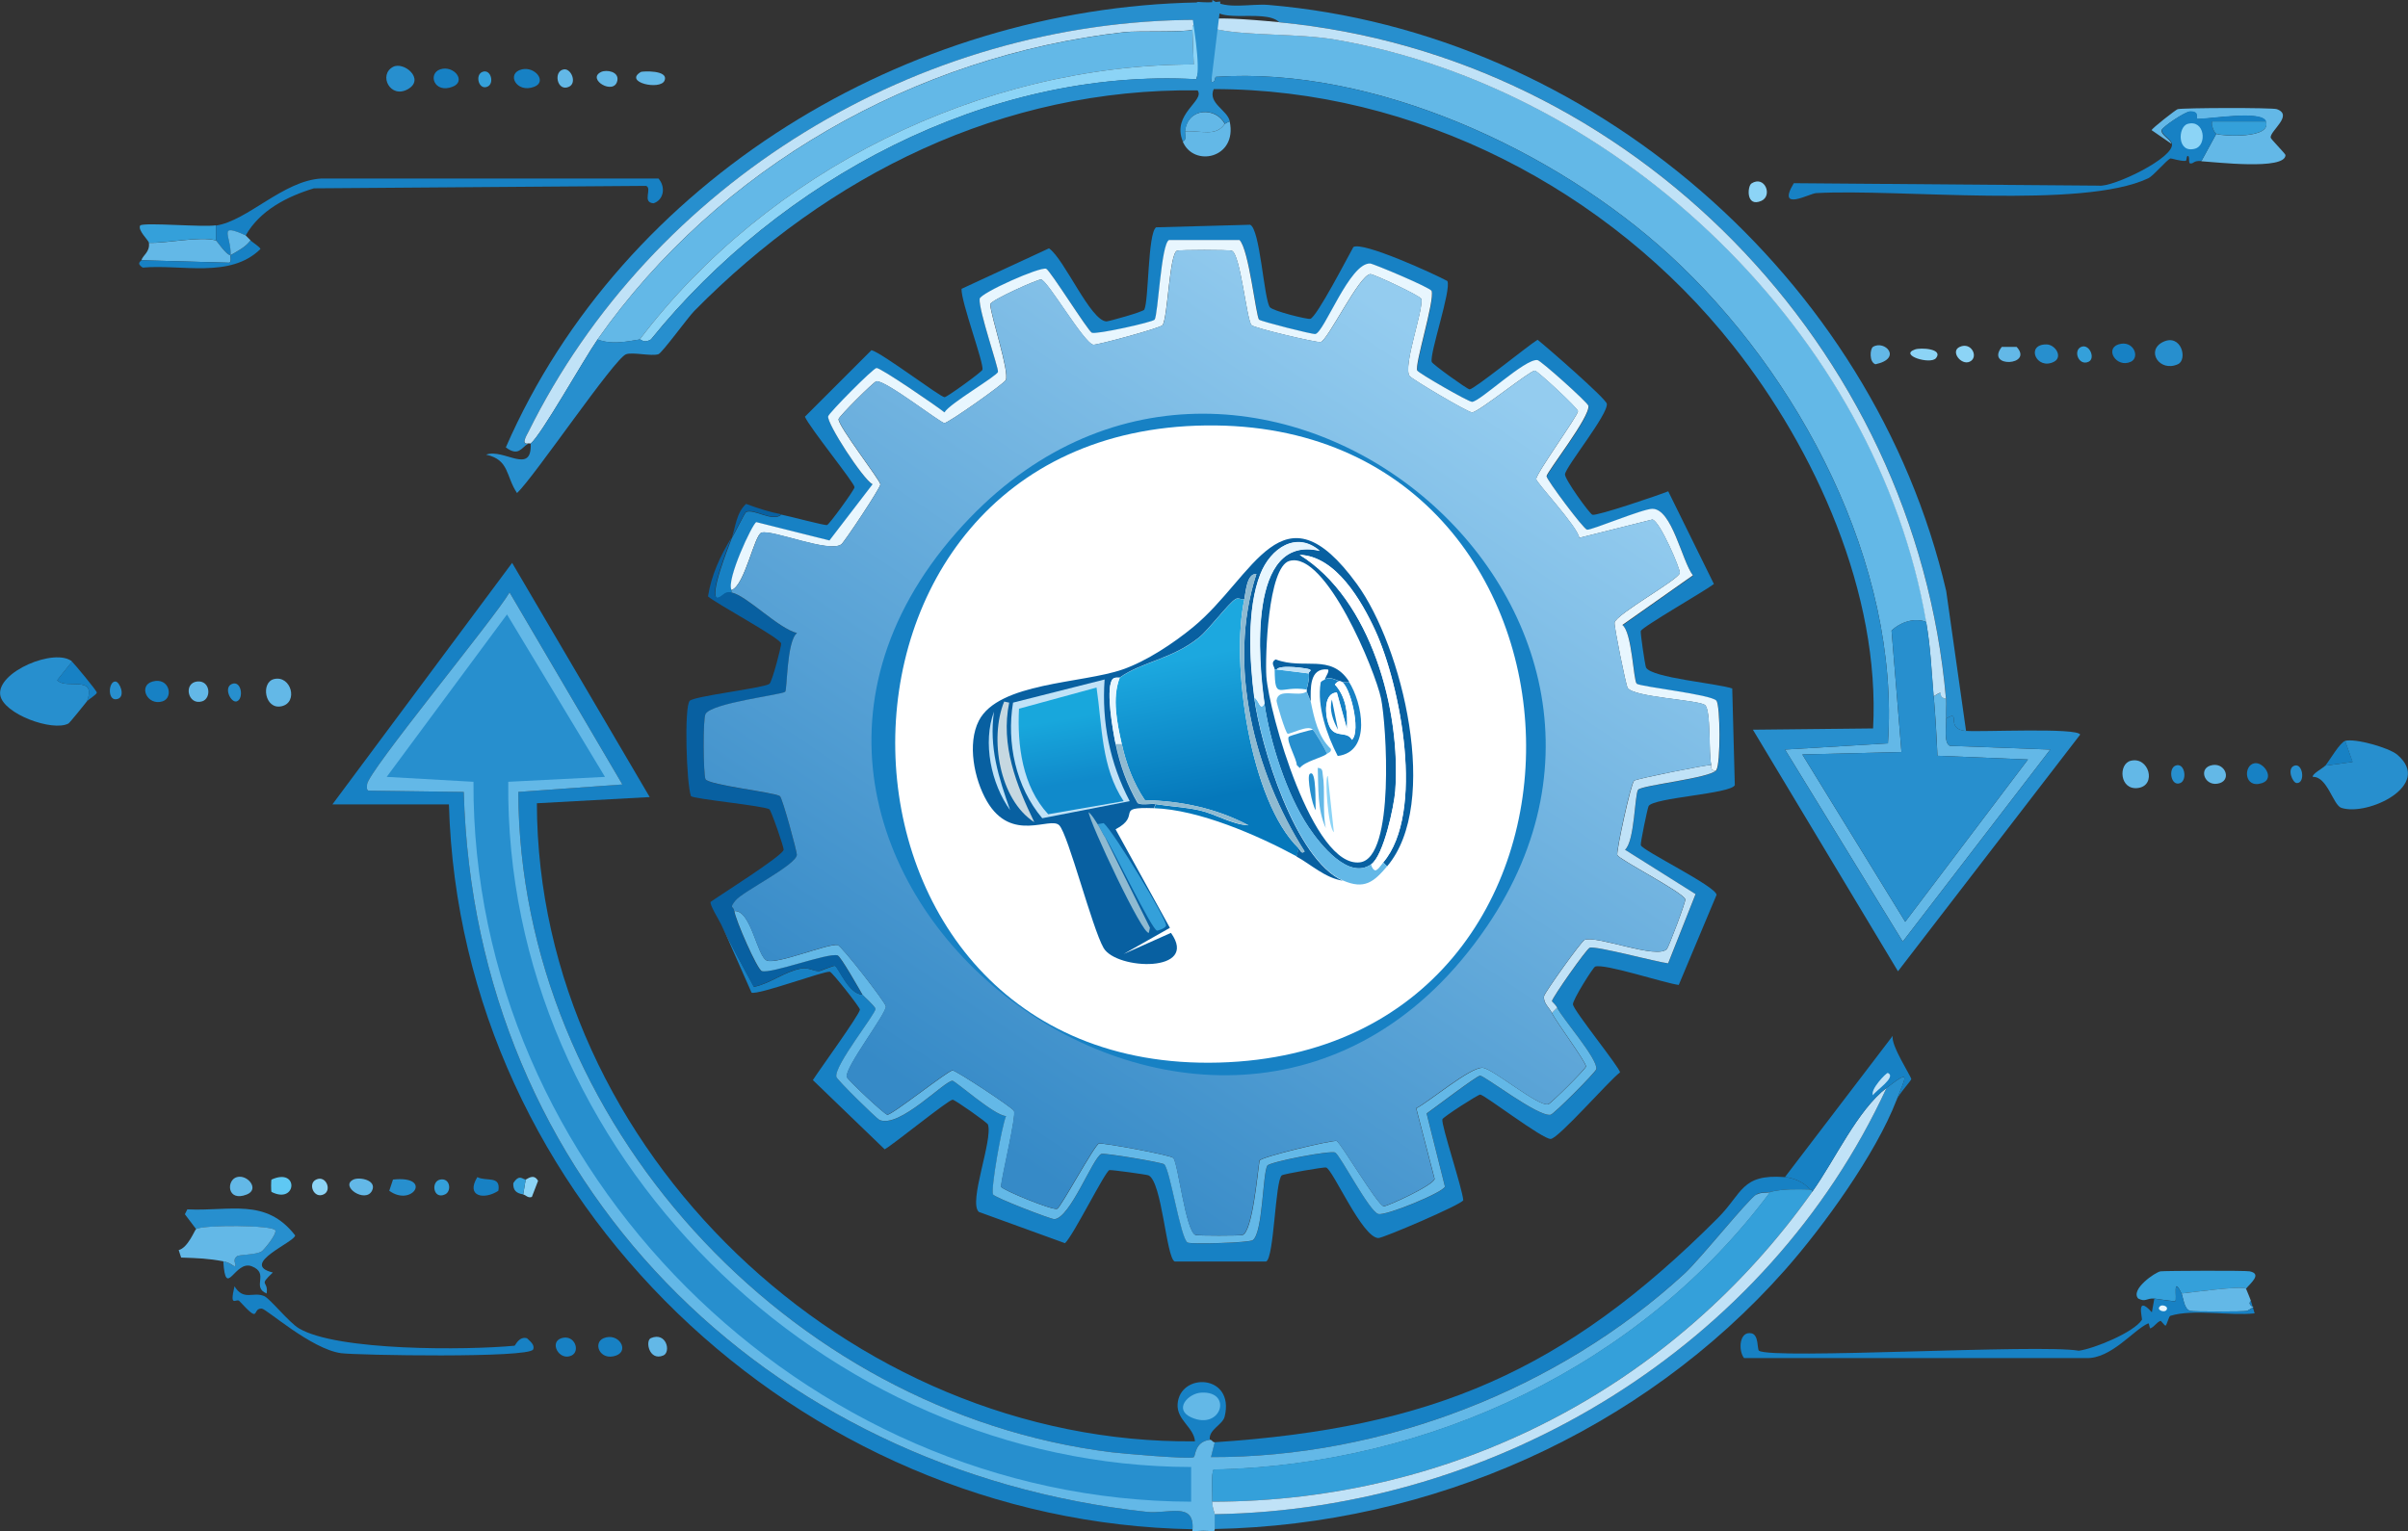
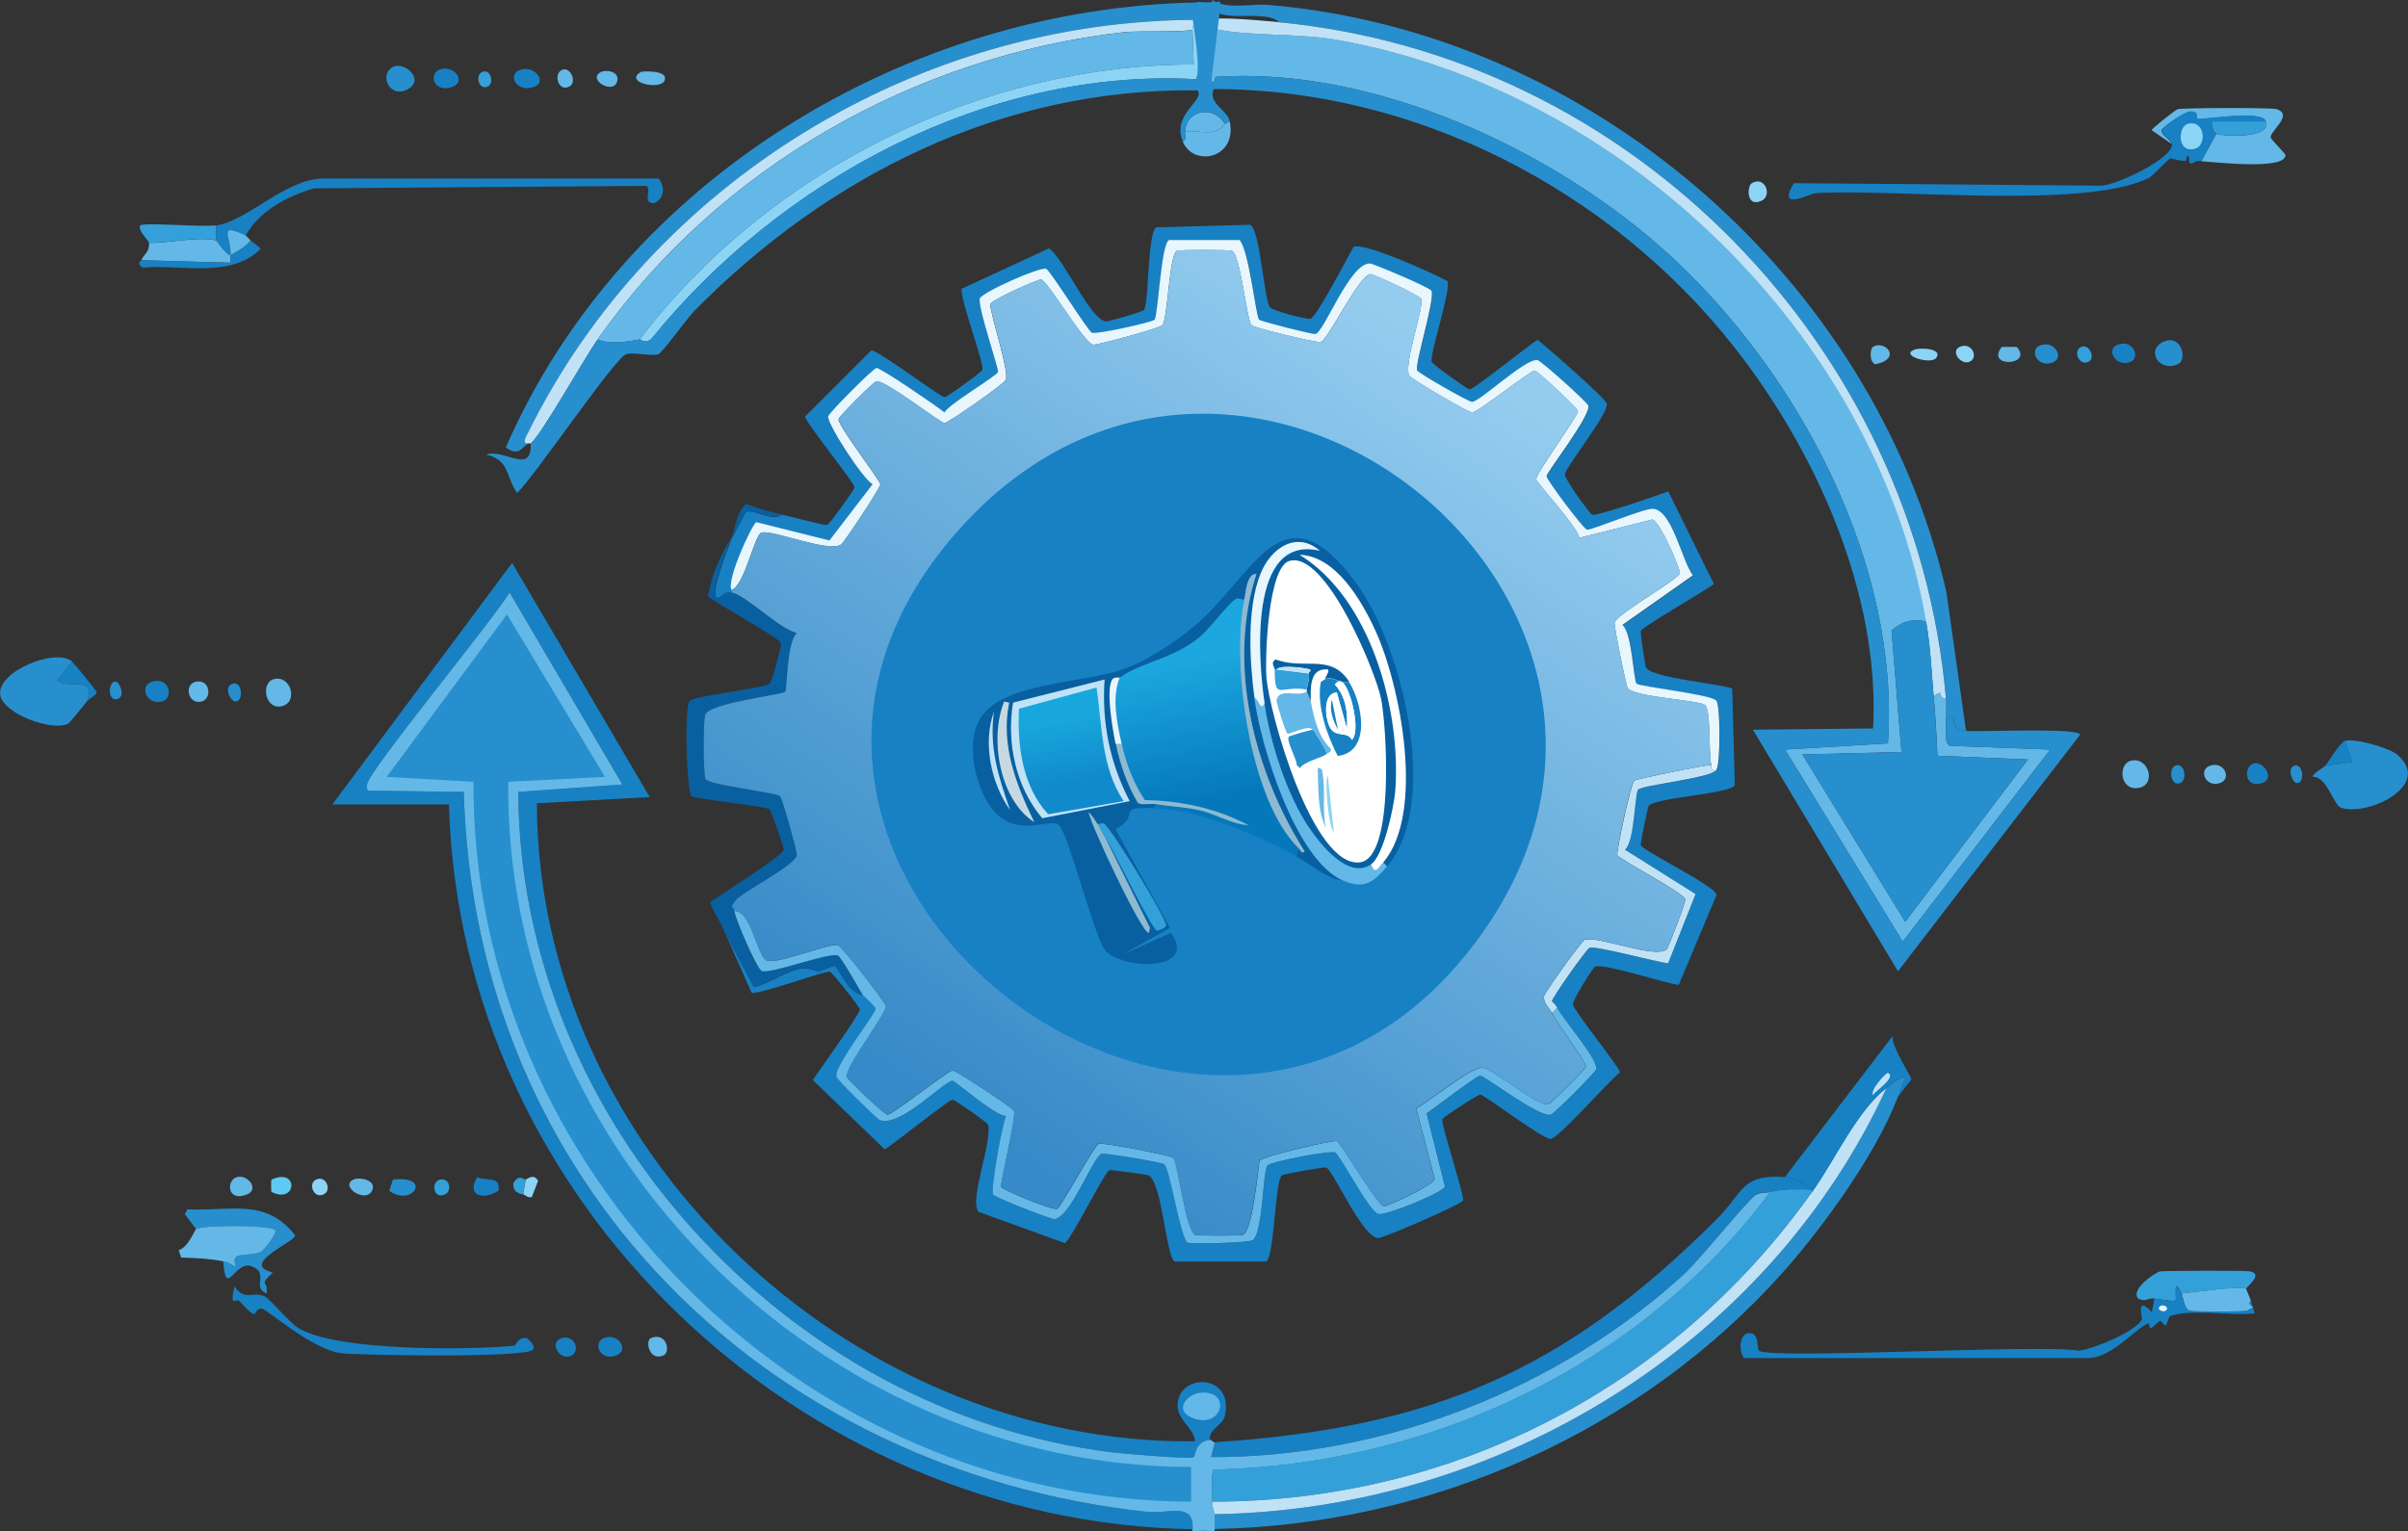
<svg xmlns="http://www.w3.org/2000/svg" id="Layer_2" data-name="Layer 2" viewBox="0 0 206.18 131.15">
  <rect x="0" y="0" width="206.18" height="131.15" fill="#333333" stroke="none" />
  <defs>
    <style>
      .cls-1 {
        fill: #0860a1;
      }

      .cls-2 {
        fill: url(#linear-gradient-2);
      }

      .cls-3 {
        fill: #c6d8e1;
      }

      .cls-4 {
        fill: #8cd4f6;
      }

      .cls-5 {
        fill: #34a0da;
      }

      .cls-6 {
        fill: #fff;
      }

      .cls-7 {
        fill: #e8f6fe;
      }

      .cls-8 {
        fill: url(#linear-gradient-3);
      }

      .cls-9 {
        fill: #8ebad1;
      }

      .cls-10 {
        fill: #278fce;
      }

      .cls-11 {
        fill: #c0e2f7;
      }

      .cls-12 {
        fill: #1781c4;
      }

      .cls-13 {
        fill: #5fc8f3;
      }

      .cls-14 {
        fill: url(#linear-gradient);
      }

      .cls-15 {
        fill: #63b8e7;
      }
    </style>
    <linearGradient id="linear-gradient" x1="125.57" y1="31.33" x2="82.08" y2="95.88" gradientUnits="userSpaceOnUse">
      <stop offset="0" stop-color="#94ccef" />
      <stop offset="1" stop-color="#368ac7" />
    </linearGradient>
    <linearGradient id="linear-gradient-2" x1="101.36" y1="56.4" x2="103.65" y2="68.41" gradientUnits="userSpaceOnUse">
      <stop offset="0" stop-color="#1ca8df" />
      <stop offset="1" stop-color="#0578bb" />
    </linearGradient>
    <linearGradient id="linear-gradient-3" x1="90.95" y1="61.58" x2="91.9" y2="67.01" gradientUnits="userSpaceOnUse">
      <stop offset="0" stop-color="#18a7dc" />
      <stop offset="1" stop-color="#108acb" />
    </linearGradient>
  </defs>
  <g id="Layer_1-2" data-name="Layer 1">
    <g id="Generative_Object" data-name="Generative Object">
      <g>
        <path class="cls-12" d="M20.07,110.16c.8,1.3,1.6.44,2.55.85.51.22,2.1,2.24,2.97,2.76,3.27,1.96,14.43,1.88,18.47,1.49.06,0,.37-.83,1.06-.64.24.24.7.56.53.96-.33.76-15.14.5-16.45.32-2.57-.36-6.4-3.81-6.79-3.82-.9-.03-.02,1.41-1.91-.64-.26-.29-.88.66-.42-1.27Z" />
        <path class="cls-10" d="M19.12,108.03c.58.11.86.44.96.42.3-.04-.28-.47.21-.85.22-.17,1.61-.11,2.12-.42.15-.09,1.28-1.42,1.17-1.8-.21-.46-6.22-.47-6.79-.11l-.96-1.27.21-.42c3.65.19,6.71-1.02,9.23,2.23,0,.57-4.83,2.47-1.91,3.18-1.29,1.22-.36.63-.53,1.8-1.33-.56.28-1.72-1.27-2.33-1.46-.58-2.23,2.89-2.44-.42Z" />
        <path class="cls-15" d="M19.12,108.03c-1.3-.24-2.14-.27-3.61-.32l-.21-.64c.8-.2,1.38-1.74,1.49-1.8.57-.37,6.58-.36,6.79.11.11.38-1.02,1.71-1.17,1.8-.51.32-1.91.26-2.12.42-.49.38.09.81-.21.85-.09.01-.38-.32-.96-.42Z" />
        <path class="cls-5" d="M192.31,110.37c-.4-.26-4.7.33-5.52.42-.79-1.64-.37.48-.53.64-.06.07-1.62-.2-1.8-.21-.72-.04-.72.33-1.38,0-.7-.78,1.48-2.27,1.91-2.33.38-.05,7.27-.08,7.64,0,1.08.23.07,1-.32,1.49Z" />
        <path class="cls-15" d="M192.31,110.37s.41.98.42,1.06c0,.03-.35.22.21.53l-.53.32c-.28.07-4.65.07-4.88,0-.55-.16-.59-1.17-.74-1.49.81-.09,5.12-.68,5.52-.42Z" />
        <path class="cls-10" d="M33.65,5.73c.93-.5,2.78,1.06,1.27,1.91s-2.54-1.23-1.27-1.91Z" />
        <path class="cls-10" d="M185.2,29.29c1.56-.76,2.15,1.52,1.27,1.91-1.58.7-2.76-1.18-1.27-1.91Z" />
        <path class="cls-12" d="M37.69,5.94c1.16-.39,2.28,1.02,1.06,1.49-1.58.61-2.14-1.12-1.06-1.49Z" />
        <path class="cls-12" d="M44.69,5.94c1.14-.26,2.16,1.06,1.06,1.49-1.54.6-2.45-1.17-1.06-1.49Z" />
        <path class="cls-12" d="M40.87,100.82c.77.4,2.03-.17,1.8,1.17-1.23.81-2.81.48-1.8-1.17Z" />
        <path class="cls-10" d="M33.65,101.03c3.44-.37,1.66,2.4-.32.96l.32-.96Z" />
        <path class="cls-12" d="M51.7,114.61c1.26-.5,2.22,1.06,1.06,1.49-1.4.51-2.04-1.1-1.06-1.49Z" />
        <g>
          <path class="cls-12" d="M21.03,20.16c-2.43-1.09-1.23.03-1.27,1.7-.4-.01-1.19-1.25-1.27-1.27v-1.27c2.7-.4,5.75-3.84,9.02-4.03h28.87c.64.73.45,1.84-.42,2.12-1.03-.07-.08-1.27-.64-1.49l-28.44.21c-2.29.69-4.63,1.89-5.84,4.03Z" />
          <path class="cls-15" d="M18.48,20.59c.09.02.87,1.26,1.27,1.27-.05.03.1.57-.11.64l-7.53-.21c.11-.43.74-.69.64-1.49,1.54.05,4.34-.58,5.73-.21Z" />
          <path class="cls-5" d="M18.48,19.31v1.27c-1.39-.37-4.19.26-5.73.21-.02-.2-1-1.08-.74-1.49.5-.26,5.31.17,6.47,0Z" />
          <path class="cls-12" d="M12.11,22.29l7.53.21c.21-.07.06-.61.11-.64.6-.36,1.27-.68,1.7-1.27.12.13.85.59.85.74-2.59,2.55-6.76,1.29-10.08,1.59-.6-.39-.13-.54-.11-.64Z" />
          <path class="cls-15" d="M21.03,20.16s.4.4.42.42c-.42.59-1.1.91-1.7,1.27.04-1.67-1.16-2.79,1.27-1.7Z" />
        </g>
        <path class="cls-12" d="M181.38,29.5c1.29-.42,1.89,1.11,1.06,1.49-1.22.55-2.24-1.1-1.06-1.49Z" />
        <path class="cls-10" d="M175.22,29.5c.76,0,1.44,1.08.64,1.49-1.5.75-2.46-1.5-.64-1.49Z" />
        <path class="cls-15" d="M20.28,100.82c.91-.26,1.98,1.04.85,1.49-1.7.67-1.77-1.23-.85-1.49Z" />
        <path class="cls-15" d="M54.88,6.16c.11-.06,2.4-.19,2.02.74-.35.86-3.55.15-2.02-.74Z" />
        <path class="cls-15" d="M171.4,29.71h1.27c1.49,1.61-2.72,1.84-1.27,0Z" />
        <path class="cls-12" d="M48.09,114.61c1.12-.33,1.62,1.12.85,1.49-1.06.51-1.96-1.16-.85-1.49Z" />
        <path class="cls-15" d="M30.26,101.03c.52-.25,2.05.05,1.59.96-.56,1.1-2.79-.39-1.59-.96Z" />
        <path class="cls-15" d="M55.73,114.61c1.34-.57,1.74,1.21,1.06,1.49-1.22.5-1.56-1.28-1.06-1.49Z" />
        <path class="cls-4" d="M149.97,15.71c1.13-.72,1.83,1.04.85,1.49-1.34.6-1.21-1.26-.85-1.49Z" />
        <path class="cls-15" d="M160.37,29.71c1-.62,2.56.99.21,1.49-.56-.2-.46-1.33-.21-1.49Z" />
        <path class="cls-13" d="M23.25,101.03c2.36-1.07,2.17,2.16,0,1.06-.05-.02-.05-1.04,0-1.06Z" />
        <path class="cls-15" d="M51.48,6.16c.45-.21,1.53-.04,1.38.74-.26,1.32-2.69-.13-1.38-.74Z" />
        <path class="cls-4" d="M163.97,29.93c.48-.17,2.44-.07,1.8.74-.46.59-3.22-.25-1.8-.74Z" />
        <path class="cls-4" d="M167.8,29.71c1.01-.46,1.65.9.85,1.27-.73.34-1.69-.9-.85-1.27Z" />
        <path class="cls-15" d="M48.3,5.94c.61-.07,1.12,1.16.42,1.49-1.02.48-1.39-1.37-.42-1.49Z" />
        <path class="cls-4" d="M44.8,102.3l.21-1.27c.1,0,.68-.58,1.06.11l-.53,1.38c-.36.12-.52-.18-.74-.21Z" />
        <path class="cls-4" d="M27.07,101.03c.84-.4,1.38.93.64,1.27-.84.4-1.38-.93-.64-1.27Z" />
        <path class="cls-5" d="M37.69,101.03c.86-.17,1,1,.42,1.27-1.02.48-1.24-1.11-.42-1.27Z" />
        <path class="cls-5" d="M178.2,29.71c.7-.29,1.24.98.64,1.27-.85.41-1.37-.96-.64-1.27Z" />
        <path class="cls-5" d="M45.01,101.03l-.21,1.27c-.58-.09-.88-.34-.85-.96.52-.83.81-.3,1.06-.32Z" />
        <g>
          <path class="cls-10" d="M6.17,56.67l-1.27,1.59c.75.84,3.42-.5,2.55,1.8-.21.27-1.48,1.85-1.59,1.91-1.35.72-5.59-.82-5.84-2.44-.3-1.99,4.69-4.08,6.16-2.87Z" />
          <path class="cls-15" d="M23.47,58.16c1.46-.34,2.09,2.01.64,2.33s-1.8-2.06-.64-2.33Z" />
          <path class="cls-12" d="M6.17,56.67c.13.11,2.12,2.48,2.12,2.65,0,.16-.75.62-.85.74.88-2.31-1.79-.96-2.55-1.8l1.27-1.59Z" />
          <path class="cls-12" d="M13.07,58.37c1.44-.39,1.81,1.39.85,1.7-1.31.42-2.12-1.35-.85-1.7Z" />
          <path class="cls-15" d="M16.89,58.37c1.13-.11,1.23,1.45.42,1.7-1.23.38-1.64-1.58-.42-1.7Z" />
          <path class="cls-10" d="M19.86,58.58c.82-.33,1.03,1.27.42,1.49-.49.18-1.18-1.18-.42-1.49Z" />
          <path class="cls-10" d="M9.88,58.37c.36,0,.89,1.26.21,1.49-.91.31-.84-1.5-.21-1.49Z" />
        </g>
        <path class="cls-5" d="M41.3,6.16c.73-.3,1.07,1.01.42,1.27-.73.3-1.07-1.01-.42-1.27Z" />
        <g>
          <path class="cls-10" d="M199.1,65.58l2.33-.32-.64-1.8c.85-.25,3.75.58,4.46,1.17,3.13,2.63-2.55,5.31-4.78,4.56-.7-.23-1.2-2.7-2.44-2.65-.1-.24.91-.77,1.06-.96Z" />
          <path class="cls-15" d="M182.44,65.16c1.56-.39,2.24,2.1.64,2.33s-1.73-2.06-.64-2.33Z" />
          <path class="cls-12" d="M199.1,65.58c.39-.48,1.25-1.99,1.7-2.12l.64,1.8-2.33.32Z" />
          <path class="cls-12" d="M193.05,65.37c.78-.12,1.76,1.32.64,1.7-1.57.53-1.63-1.55-.64-1.7Z" />
          <path class="cls-15" d="M189.23,65.58c1.23-.41,1.88,1.14.85,1.49-1.23.41-1.88-1.14-.85-1.49Z" />
          <path class="cls-10" d="M186.26,65.58c.8-.33,1.05,1.23.42,1.49-.8.33-1.05-1.23-.42-1.49Z" />
          <path class="cls-10" d="M196.45,65.58c.73-.26.96,1.5.21,1.49-.36,0-.89-1.25-.21-1.49Z" />
        </g>
        <g>
          <path class="cls-15" d="M188.49,13.8l1.27-2.33c.47.2,4.81.44,4.24-1.06-.36-.97-4.66-.22-5.84-.21-.24,0,.25-.63-.64-.64-.43,0-2.4,1.34-2.44,1.59-.06.42.74.75.85,1.17l-1.7-1.17c0-.14,2.09-1.77,2.23-1.8.5-.12,8.09-.14,8.49,0,1.45.52-.59,1.85-.53,2.44,0,.1,1.27,1.39,1.27,1.49,0,1.33-6.1.59-7.22.53Z" />
          <g>
            <path class="cls-12" d="M194.01,10.4h-4.56c-.19.1.09.97.32,1.06l-1.27,2.33c-.75-.04-.61.23-.96.21-.19,0-.02-.64-.21-.64-.16,0-.05.42-.21.42-.47.03-1.21-.23-1.27-.21-.34.12-1.42,1.46-1.91,1.7-5.63,2.67-21.32.88-28.44,1.27-.57.03-3.41,1.65-1.91-.85l26.11.21c1.19.17,6.58-2.42,6.26-3.61-.11-.41-.91-.75-.85-1.17.04-.25,2.02-1.6,2.44-1.59.89,0,.4.64.64.64,1.17,0,5.48-.75,5.84.21Z" />
            <path class="cls-5" d="M194.01,10.4c.56,1.5-3.77,1.26-4.24,1.06-.22-.1-.51-.96-.32-1.06h4.56Z" />
            <path class="cls-4" d="M187.32,10.61c1.46-.4,1.67,1.82.64,2.12-1.56.46-1.51-1.88-.64-2.12Z" />
          </g>
        </g>
        <g>
          <path class="cls-12" d="M186.79,110.79c.15.32.2,1.32.74,1.49.23.07,4.6.07,4.88,0l.53-.32c-.56-.31-.21-.5-.21-.53l.32,1.06c-2.14.23-5.21-.4-7.22.21-.13.04-.3.81-.42.85-.04.01-.39-.44-.42-.42-.34.13-.5.48-.85.64-.11.05-.1-.47-.21-.42-1.25.55-3.17,3.05-5.31,2.97h-29.29c-.51-.65-.41-2.34.64-2.12.64.14.47,1.37.64,1.49,1.13.77,24.11-.59,27.38,0,1.3-.17,4.72-1.57,5.41-2.65.06-.09-.56-2.21.85-.64l.21-1.17c.18.01,1.74.28,1.8.21.16-.16-.26-2.27.53-.64Z" />
          <path class="cls-7" d="M184.99,111.85c.16-.11.68.02.53.32-.17.33-.99.01-.53-.32Z" />
        </g>
        <g>
          <path class="cls-15" d="M101.26,12.1c.37-.06.18-.57.21-.85,1.41-.09,2.63.49,3.4-.64.01-.02.34-.19.42-.21.68,3.17-3.11,3.97-4.03,1.7Z" />
          <path class="cls-15" d="M104.86,10.61c-.76,1.13-1.99.55-3.4.64.21-2.07,2.67-2.09,3.4-.64Z" />
          <g>
            <path class="cls-10" d="M162.38,94.24c-1.78,4.61-6.25,10.81-9.55,14.54-12.27,13.86-30.31,21.82-48.82,22.18.01-.36-.03-.69,0-1.27,24.26-.37,47.32-14.4,57.52-36.51,2.15-1.64,1.64-.99.85,1.06Z" />
            <path class="cls-12" d="M152.83,100.82c.72.06,1.69.45,2.12,1.06-1.18-.03-2.23-.06-3.4.21-.38.09-.78-.01-1.17.21-.71.41-4.84,5.58-6.16,6.79-10.79,9.92-25.84,15.76-40.54,15.71l.32-1.27c18.6-1.23,29.98-6.06,43.09-19.21,2.12-2.12,1.99-3.79,5.73-3.5Z" />
            <g>
              <path class="cls-12" d="M103.59,123.32c-1.32.17-1.21,1.4-1.38,1.49-.36.19-6.1-.31-7-.42-27.77-3.42-50.74-28.37-50.83-56.56l8.91-.64-9.66-16.45c-1.21,2.12-12.2,15.43-12.2,16.45,0,.2-.07.43.11.53l8.17.11c.92,33.37,25.75,58.09,58.47,61.66,1.86.2,4.09-.89,3.93,1.49-33.72-.59-62.72-28.13-63.67-62.08h-9.98l15.39-20.69,11.78,20.06-9.66.53c.06,29.74,26.81,54.96,56.35,54.65-.11-1.22-1.57-1.82-1.49-3.18.18-2.76,4.92-2.58,4.03,1.06-.18.73-1.41,1.11-1.27,2.02Z" />
              <path class="cls-15" d="M102.85,119.28c2.72-.16,1.74,3.28-.85,2.12-1.54-.69-.26-2.06.85-2.12Z" />
            </g>
            <g>
              <path class="cls-15" d="M150.39,102.3c-.71.41-4.84,5.58-6.16,6.79-10.79,9.92-25.84,15.76-40.54,15.71l.32-1.27c-.2.01-.24-.24-.42-.21-1.32.17-1.21,1.4-1.38,1.49-.36.19-6.1-.31-7-.42-27.77-3.42-50.74-28.37-50.83-56.56l8.91-.64-9.66-16.45c-1.21,2.12-12.2,15.43-12.2,16.45,0,.2-.07.43.11.53l8.17.11c.92,33.37,25.75,58.09,58.47,61.66,1.86.2,4.09-.89,3.93,1.49,0,.07-.01.13-.02.19.3-.03.61-.06.93-.06s.64.02.94.06c.03-.1.06-.18.06-.2.01-.36-.03-.69,0-1.27,0-.1-.23-.55-.21-1.06.02-.5-.12-2.55.11-2.76,18.52-.4,36.56-8.88,47.65-23.77-.38.09-.78-.01-1.17.21Z" />
              <path class="cls-10" d="M43.42,52.64l8.38,13.9-8.28.42c-.36,31.67,26.99,58.64,58.47,58.69v2.97c-33.18-.09-61.6-28.35-61.45-61.66l-7.43-.42,10.29-13.9Z" />
            </g>
            <path class="cls-5" d="M154.95,101.88s.25-.03.21.21c-11.89,16.73-30.67,26.52-51.36,26.53.02-.5-.12-2.55.11-2.76,18.52-.4,36.56-8.88,47.65-23.77,1.17-.27,2.21-.24,3.4-.21Z" />
            <path class="cls-11" d="M104.01,129.68c0-.1-.23-.55-.21-1.06,20.69-.01,39.48-9.8,51.36-26.53,1.97-2.77,3.87-7,6.37-8.91-10.2,22.11-33.26,36.14-57.52,36.51Z" />
            <g>
              <path class="cls-12" d="M162.38,94.24c.79-2.06,1.3-2.71-.85-1.06-2.5,1.91-4.4,6.15-6.37,8.91.04-.24-.2-.2-.21-.21-.43-.61-1.41-1.01-2.12-1.06l9.23-12.1c-.19.78,1.6,3.51,1.59,3.71,0,.11-1.17,1.41-1.27,1.8Z" />
              <path class="cls-11" d="M161.64,91.9c.8.34-1.11,1.56-1.27,1.91-.27-.48,1.16-1.96,1.27-1.91Z" />
            </g>
          </g>
          <g>
            <path class="cls-10" d="M168.33,62.61c-1.86-.16-.33-1.89-1.7-1.06-.05-.55.05-1.14,0-1.7-2.63-30.15-26.85-55.06-57.09-57.94-1.3-1.31-6.12.5-5.73-1.91,1.19.84,3.28.3,4.78.42,27.53,2.32,51.79,23.33,58.05,50.2l1.7,11.99Z" />
            <path class="cls-10" d="M102.53.21c.54,1.64-.03.99,0,1.49-23.95.03-46.71,13.9-57.31,35.34-.08.16-.67,1.09,0,.96-.59.35-.82,1.13-1.91.32C53.33,15.35,77.67.67,102.53.21Z" />
            <path class="cls-11" d="M102.53,1.7c0,.14,0,.28,0,.42-.56-.15-.4.41-.42.42-.7.24-4.65.08-5.84.21-17.92,2.02-34.77,11.6-45.1,26.32-1.17,1.67-4.85,8.25-5.73,8.91-.04.03-.16-.03-.21,0-.67.13-.08-.79,0-.96C55.82,15.6,78.58,1.72,102.53,1.7Z" />
            <path class="cls-15" d="M164.93,53.27c-.97-.39-2.2,0-2.97.74l.85,10.4-8.49.21,8.81,14.33,10.51-13.9-7.75-.32c-.07-1.71-.17-3.39-.32-5.09,1.14-.71.14.05,1.06.21.05.56-.05,1.14,0,1.7s-.23,2.09.32,2.33l8.6.32-12.63,16.45-10.08-16.45,8.81-.53c1.05-15.3-7.59-31.63-18.68-41.81-9.79-8.99-25.35-16.19-38.84-15.28-.15,0-.02.55-.42.42l.11-5.31c0,.77-.22.7.53.85,2.67.54,6.86.31,9.98.85,24.46,4.2,46.4,25.28,50.62,49.88Z" />
            <path class="cls-15" d="M102.1,2.55l.11,2.97c-18.25.02-36.46,9.09-47.44,23.56-1.2.2-2.42.45-3.61,0,10.34-14.72,27.18-24.3,45.1-26.32,1.19-.13,5.13.03,5.84-.21Z" />
            <path class="cls-11" d="M109.53,1.91c30.24,2.88,54.47,27.79,57.09,57.94-.92-.16.07-.93-1.06-.21-.19-2.21-.25-4.14-.64-6.37-4.22-24.6-26.16-45.68-50.62-49.88-3.11-.53-7.3-.31-9.98-.85-.75-.15-.53-.07-.53-.85.3-.31,4.9.13,5.73.21Z" />
            <path class="cls-4" d="M102.53,2.12c.04,1.57.47,3.1-.11,4.67-17.87-.99-35.64,8.62-46.69,22.29-.64.37-.81-.03-.96,0,10.98-14.47,29.18-23.54,47.44-23.56l-.11-2.97s-.14-.57.42-.42Z" />
            <path class="cls-10" d="M168.33,62.61c-1.86-.16-.33-1.89-1.7-1.06.05.55-.23,2.09.32,2.33l8.6.32-12.63,16.45-10.08-16.45,8.81-.53c1.05-15.3-7.59-31.63-18.68-41.81-9.79-8.99-25.35-16.19-38.84-15.28-.15,0-.02.55-.42.42l.75-6.18c.02-.28.02-.49.02-.69-.34.04-.69.07-1.06.07-.3,0-.59-.02-.87-.04-.27.24-.48.42-.57.4.11,1.11.87,5.1.45,6.22-17.87-.99-35.64,8.62-46.69,22.29-.64.37-.81-.03-.96,0-1.2.2-2.42.45-3.61,0-1.17,1.67-4.85,8.25-5.73,8.91.12,2.76-2.29.4-3.82.96,2.01.44,1.67,1.83,2.65,3.29,1.47-1.37,8.35-11.55,9.34-11.89.58-.2,2.15.19,2.76,0,.32-.1,2.55-3.18,3.08-3.71,11.49-11.66,26.4-19.1,43.09-18.89.66.89-2.23,2.01-1.27,4.35.37-.06.18-.57.21-.85.21-2.07,2.67-2.09,3.4-.64.01-.02.34-.19.42-.21-.21-.98-1.9-1.54-1.38-2.76,17.22-.02,33.88,8.58,44.47,21.97,7.08,8.95,12.61,21.26,11.99,32.79l-10.29.11,12.42,20.69,15.6-20.27c-.21-.62-8.56-.21-9.76-.32Z" />
            <path class="cls-10" d="M164.93,53.27c.38,2.23.45,4.15.64,6.37.14,1.7.24,3.39.32,5.09l7.75.32-10.51,13.9-8.81-14.33,8.49-.21-.85-10.4c.77-.75,2-1.13,2.97-.74Z" />
          </g>
          <g>
            <path class="cls-12" d="M61.76,79.16c.84,1.78,1.85,3.62,2.8,5.37,1.41-.29,2.59-1.3,4.03-1.57.66-.12,1.05.24,1.57.22.07,0,1.24-.5,1.34-.45.32.16,1.18,2.44,2.35,2.46.06.1,1.11,1.03,1.12,1.23.01.43-3.55,4.84-3.35,5.82.05.26,3.45,3.58,3.69,3.69,1.71.76,5.62-3.42,6.26-3.35.27.03,3.61,3,4.58,3.02-.38.91-1.31,6.21-1.12,6.71.1.26,4.97,2.14,5.26,2.12,1.36-.09,3.29-5.32,4.03-5.59.25-.1,5.16.72,5.37.89.5.41,1.42,6.42,2.01,6.71.28.14,5.27.03,5.59-.22.85-.68.83-5.68,1.23-6.37.19-.33,5.44-1.34,5.82-1.12.45.27,2.91,5.05,3.69,5.26.65.17,5.58-1.86,5.7-2.35l-1.57-6.26c.51-.34,4.3-3.24,4.58-3.24.37,0,4.98,3.56,6.04,3.35.27-.05,3.87-3.64,3.91-3.91.15-.87-2.93-4.35-3.35-5.26-.12-.26-.45-.52-.45-.56.01-.28,2.98-4.5,3.24-4.58.54-.17,5.69,1.22,6.71,1.34l2.35-5.93-6.04-3.8c.82-.73.82-4.76,1.12-5.14s6.2-.98,6.71-1.68c.36-.49.35-5.52,0-5.93-.46-.54-6.52-1.18-6.82-1.45s-.39-4.43-1.23-5.03l6.04-4.25c-.95-1.25-1.78-5.71-3.47-5.7-.84,0-5.18,1.83-5.59,1.79-.29-.03-3.48-4.3-3.47-4.58.01-.35,3.76-5.12,3.58-6.04-.06-.29-4.07-3.88-4.36-3.91-1.08-.13-4.87,3.52-5.59,3.58-.27.02-4.56-2.45-4.7-2.68-.26-.46,1.5-5.97,1.23-6.82-.09-.27-4.96-2.33-5.26-2.35-1.76-.09-3.94,5.92-4.7,6.04-.25.04-4.62-1.07-4.81-1.23-.27-.23-.87-6.05-1.68-6.82h-6.04c-.68.35-.93,6.43-1.23,6.82-.17.22-5.01,1.29-5.37,1.12-.34-.16-3.6-5.37-3.91-5.48-.55-.19-5.59,2.06-5.7,2.57-.11.96,1.62,5.94,1.57,6.26-.06.35-4.16,2.71-4.58,3.47-.66-.54-5.47-3.83-5.82-3.8-.29.02-4.08,3.85-4.14,4.14-.12.59,2.95,5.34,3.8,5.82l-3.69,4.81-6.26-1.57c-.32.08-2.62,5-2.12,5.82v.22c-.68-.14-.71.37-1.23.45-.73-.23.94-4.36,1.23-5.14.25-.4,1.11-2.18,1.23-2.24.68-.31,2.27.9,3.02.22.6.11,3.72.95,3.91.89s2.36-3.04,2.35-3.24c-.01-.37-3.88-5.14-4.25-6.04l5.7-5.7c.96.27,5.89,4.03,6.26,4.03.2,0,3.19-2.16,3.24-2.35.15-.54-1.84-5.82-1.79-6.93l7.49-3.47c1.33.93,3.54,6.2,4.92,6.26.18,0,3.15-.82,3.24-1.01.39-.81.29-6.54,1.01-7.05l8.05-.22c.85.35,1.17,6.27,1.68,7.05.22.33,3.21,1.07,3.47,1.01.55-.14,3.21-5.3,3.69-6.15.79-.5,6.89,2.28,8.05,2.91.35.77-1.54,6.22-1.34,6.93.05.19,3.04,2.34,3.24,2.35.36.02,5.05-3.78,5.82-4.25.79.62,5.85,5.03,5.93,5.48.15.88-3.5,5.36-3.58,6.04-.05.4,2.12,3.41,2.35,3.47.41.11,5.65-1.67,6.49-2.01l3.91,7.94c-.72.57-6.15,3.67-6.26,4.03-.05.15.37,2.99.45,3.13.52.89,6.07,1.34,7.38,1.79l.22,8.28c-.36.75-6.94,1.06-7.38,1.79-.09.15-.72,3.19-.67,3.35.13.46,6.4,3.5,6.49,4.25l-3.24,7.72c-1.21-.15-6.36-1.86-7.16-1.57-.18.07-1.95,2.88-1.9,3.24.07.55,4.05,5.46,4.03,5.82-.94.7-5.25,5.65-5.93,5.7s-5.68-3.79-6.04-3.8c-.19,0-3.2,1.93-3.24,2.12-.11.48,1.71,5.9,1.79,6.93-.14.37-6.87,3.25-7.27,3.24-1.39-.04-3.88-5.85-4.47-6.04-.18-.06-3.65.55-3.8.67-.57.47-.65,7.07-1.34,7.38h-7.83c-.73-.35-1.08-6.85-2.24-7.38-.15-.07-3.19-.49-3.35-.45-.37.11-3.09,5.61-3.8,6.26l-7.38-2.68c-.92-.83,1.23-6.18.78-7.49-.06-.17-2.83-2.12-3.02-2.12-.36,0-5.02,3.8-5.82,4.25l-6.15-5.93c.48-.76,4.05-5.68,4.03-6.04-.01-.21-2.37-3.2-2.57-3.24-.48-.09-6.12,2.01-6.71,1.79l-2.57-5.82Z" />
            <path class="cls-1" d="M62.65,50.76c1.29.27,4.01,3.08,5.59,3.47-.89.71-.82,4.85-1.01,5.03-.25.25-6.29.96-6.82,1.9-.24.42-.19,5.23,0,5.59.27.5,5.91,1.12,6.37,1.45.21.15,1.47,4.77,1.45,5.03-.07.88-4.64,3.15-5.26,3.91-.58.72-.16.46-.11.89.07.69,1.95,5.02,2.35,5.14.8.25,5.64-1.59,6.49-1.34.27.08,1.84,2.87,2.12,3.35-1.16-.02-2.03-2.3-2.35-2.46-.1-.05-1.27.44-1.34.45-.52.02-.91-.35-1.57-.22-1.43.26-2.61,1.28-4.03,1.57-.94-1.75-1.95-3.59-2.8-5.37-.15-.32-.97-1.64-.89-1.9.81-.58,6.19-3.96,6.26-4.47.03-.18-1.07-3.38-1.23-3.47-.57-.31-6.42-.87-6.71-1.12-.39-1.1-.59-7.62-.11-8.16.36-.41,6.24-1.08,6.82-1.45.24-.15,1.05-3.29,1.01-3.47-.12-.49-5.5-3.37-6.26-4.03.29-1.85,1.07-3.51,2.01-5.03-.29.78-1.96,4.92-1.23,5.14.52-.08.55-.59,1.23-.45Z" />
            <path class="cls-1" d="M66.9,44.05c-.75.68-2.34-.54-3.02-.22-.12.05-.98,1.83-1.23,2.24.33-.89.38-2.13,1.23-2.91.97.36,2.01.7,3.02.89Z" />
            <path class="cls-7" d="M146.97,65.96c-.59.16-.42-.44-.45-.45-.24-.87,0-4.81-.56-5.14-.75-.44-6.08-.65-6.6-1.45-.15-.24-1.17-5.31-1.12-5.59.15-.74,5.48-3.67,5.59-4.25.06-.31-1.7-4.44-2.35-4.58l-6.26,1.57c-.14-.96-3.67-4.72-3.69-5.03-.03-.45,3.6-5.47,3.58-5.82-.01-.25-3.44-3.44-3.69-3.47-.38-.04-4.77,3.52-5.37,3.58-.31.03-5.2-2.87-5.37-3.13-.57-.87,1.23-5.7,1.01-6.6-.07-.26-4.12-2.15-4.36-2.12-.96.08-3.63,5.66-4.25,5.82-.3.08-5.74-1.21-5.93-1.45-.42-.53-.94-6.07-1.68-6.37-.22-.09-4.48-.09-4.7,0-.65.29-.78,5.72-1.23,6.37-.17.25-5.62,1.72-5.93,1.68-.79-.11-3.91-5.5-4.47-5.59-.25-.04-4.28,1.76-4.36,2.12.09,1.14,1.65,5.74,1.34,6.49-.12.3-4.94,3.7-5.26,3.69-.34-.01-5.05-3.69-5.82-3.58-.23.03-3.22,3.02-3.24,3.24-.07.56,3.58,5.26,3.58,5.59,0,.31-3.1,4.97-3.35,5.14-1.06.75-5.84-1.26-6.82-1.01-.62.16-1.43,4.51-2.57,4.92-.5-.82,1.8-5.73,2.12-5.82l6.26,1.57,3.69-4.81c-.85-.47-3.92-5.22-3.8-5.82.06-.29,3.85-4.12,4.14-4.14.35-.03,5.15,3.26,5.82,3.8.43-.76,4.52-3.12,4.58-3.47.06-.32-1.67-5.3-1.57-6.26.11-.51,5.15-2.76,5.7-2.57.32.11,3.57,5.32,3.91,5.48.36.17,5.2-.9,5.37-1.12.3-.39.55-6.47,1.23-6.82h6.04c.81.78,1.41,6.59,1.68,6.82.19.16,4.56,1.27,4.81,1.23.76-.12,2.94-6.13,4.7-6.04.29.02,5.17,2.07,5.26,2.35.27.85-1.49,6.37-1.23,6.82.13.23,4.43,2.71,4.7,2.68.72-.06,4.52-3.71,5.59-3.58.29.03,4.3,3.63,4.36,3.91.19.91-3.57,5.69-3.58,6.04,0,.29,3.18,4.55,3.47,4.58.42.04,4.75-1.79,5.59-1.79,1.69,0,2.52,4.45,3.47,5.7l-6.04,4.25c.84.61.94,4.77,1.23,5.03s6.36.91,6.82,1.45c.35.41.36,5.44,0,5.93Z" />
            <path class="cls-15" d="M132.88,86.76l.45-.45c.42.9,3.5,4.39,3.35,5.26-.05.27-3.64,3.86-3.91,3.91-1.05.21-5.67-3.36-6.04-3.35-.28,0-4.08,2.9-4.58,3.24l1.57,6.26c-.12.49-5.05,2.52-5.7,2.35-.78-.21-3.24-4.99-3.69-5.26-.37-.22-5.63.79-5.82,1.12-.4.69-.38,5.7-1.23,6.37-.32.25-5.31.36-5.59.22-.6-.29-1.51-6.3-2.01-6.71-.21-.17-5.11-.99-5.37-.89-.73.28-2.67,5.5-4.03,5.59-.28.02-5.15-1.86-5.26-2.12-.19-.5.74-5.8,1.12-6.71-.97-.02-4.31-2.99-4.58-3.02-.64-.06-4.55,4.11-6.26,3.35-.24-.11-3.64-3.43-3.69-3.69-.19-.98,3.37-5.39,3.35-5.82,0-.2-1.06-1.13-1.12-1.23-.28-.48-1.85-3.27-2.12-3.35-.84-.25-5.69,1.6-6.49,1.34-.4-.13-2.28-4.45-2.35-5.14,1.45-.1,1.95,3.94,2.8,4.25.9.32,5.14-1.45,6.04-1.34.33.04,4.11,4.92,4.14,5.26.05.61-3.52,5.23-3.35,6.04.05.23,3.23,3.22,3.47,3.24.39.04,5.25-3.82,5.59-3.8.31.02,5.13,3.18,5.26,3.47.2.45-1.03,5.55-1.12,6.49.08.27,4.4,2.05,4.81,1.9.31-.11,3.2-5.48,3.58-5.59.31-.09,6.16.99,6.37,1.23.42.48,1.05,6.26,1.9,6.6.19.07,3.84.07,4.03,0,.85-.33,1.27-5.24,1.45-6.37.16-.33,6.27-1.78,6.6-1.68s3.49,5.5,4.03,5.59c.25.04,4.28-1.8,4.36-2.35l-1.57-6.04c1.1-.55,4.65-3.56,5.7-3.47.87.08,4.7,3.31,5.59,3.13.22-.05,3.21-3.02,3.24-3.24.05-.34-2.55-3.82-2.91-4.58Z" />
            <path class="cls-11" d="M146.97,65.96c-.51.69-6.41,1.29-6.71,1.68s-.29,4.42-1.12,5.14l6.04,3.8-2.35,5.93c-1.02-.12-6.17-1.51-6.71-1.34-.27.08-3.23,4.3-3.24,4.58,0,.04.33.3.45.56l-.45.45c-.21-.45-.77-.85-.67-1.45.05-.29,3.19-4.7,3.47-4.81,1.08-.4,6.21,1.71,7.05.78.15-.17,1.62-4.03,1.57-4.25-.13-.58-5.71-3.44-5.82-3.8-.09-.32,1.18-6.2,1.45-6.37s6.26-1.38,6.6-1.34c.03,0-.15.61.45.45Z" />
            <g>
              <path class="cls-14" d="M146.52,65.52c-.33-.04-6.31,1.16-6.6,1.34s-1.55,6.05-1.45,6.37c.1.36,5.68,3.23,5.82,3.8.05.22-1.41,4.08-1.57,4.25-.83.92-5.97-1.19-7.05-.78-.28.1-3.42,4.52-3.47,4.81-.1.6.46,1,.67,1.45.36.76,2.96,4.25,2.91,4.58-.03.23-3.02,3.2-3.24,3.24-.89.18-4.72-3.05-5.59-3.13-1.05-.1-4.6,2.91-5.7,3.47l1.57,6.04c-.08.55-4.11,2.39-4.36,2.35-.53-.09-3.7-5.49-4.03-5.59s-6.43,1.34-6.6,1.68c-.18,1.14-.61,6.05-1.45,6.37-.19.07-3.84.07-4.03,0-.85-.34-1.48-6.12-1.9-6.6-.21-.24-6.06-1.32-6.37-1.23-.38.11-3.27,5.48-3.58,5.59-.4.14-4.72-1.63-4.81-1.9.08-.94,1.32-6.04,1.12-6.49-.13-.29-4.94-3.45-5.26-3.47-.34-.02-5.2,3.84-5.59,3.8-.24-.03-3.42-3.01-3.47-3.24-.17-.81,3.4-5.43,3.35-6.04-.03-.34-3.8-5.21-4.14-5.26-.9-.11-5.14,1.67-6.04,1.34-.85-.31-1.35-4.35-2.8-4.25-.04-.43-.47-.17.11-.89.62-.77,5.19-3.03,5.26-3.91.02-.26-1.24-4.88-1.45-5.03-.46-.33-6.1-.95-6.37-1.45-.19-.36-.24-5.17,0-5.59.53-.95,6.57-1.65,6.82-1.9.18-.18.12-4.32,1.01-5.03-1.58-.38-4.3-3.2-5.59-3.47v-.22c1.14-.41,1.95-4.76,2.57-4.92.98-.26,5.76,1.76,6.82,1.01.25-.18,3.35-4.84,3.35-5.14,0-.33-3.65-5.03-3.58-5.59.03-.23,3.02-3.21,3.24-3.24.76-.12,5.47,3.56,5.82,3.58.32.01,5.13-3.39,5.26-3.69.31-.75-1.25-5.35-1.34-6.49.08-.37,4.11-2.16,4.36-2.12.57.09,3.69,5.48,4.47,5.59.3.04,5.75-1.42,5.93-1.68.45-.66.58-6.09,1.23-6.37.21-.09,4.48-.09,4.7,0,.74.31,1.25,5.84,1.68,6.37.19.24,5.63,1.53,5.93,1.45.62-.16,3.29-5.73,4.25-5.82.24-.02,4.3,1.86,4.36,2.12.23.89-1.58,5.72-1.01,6.6.17.26,5.06,3.16,5.37,3.13.6-.06,4.99-3.62,5.37-3.58.25.03,3.68,3.21,3.69,3.47.02.34-3.61,5.36-3.58,5.82.02.31,3.55,4.07,3.69,5.03l6.26-1.57c.65.15,2.41,4.27,2.35,4.58-.11.58-5.44,3.51-5.59,4.25-.06.28.96,5.35,1.12,5.59.51.8,5.85,1.01,6.6,1.45.57.33.32,4.28.56,5.14Z" />
              <g>
                <path class="cls-12" d="M127.29,79.38c-22.28,32.66-71.07-4.52-45.4-33.77,23.76-27.07,64.81,5.31,45.4,33.77Z" />
-                 <path class="cls-6" d="M103.25,36.44c35.56-.43,37.16,53.58,1.12,54.57-36.25.99-37.28-54.13-1.12-54.57Z" />
              </g>
            </g>
          </g>
          <g>
            <path class="cls-2" d="M106.55,51.31c-1.2,5.49.48,17.31,4.65,21.35l-.17.69c-3.36-1.82-8.37-4-12.22-4.13l.17-.34c1.22.2,2.49.25,3.7.52,1.4.31,2.78,1.22,4.22,1.29-2.72-1.45-5.8-2.1-8.87-2.15-.99-1.47-1.6-3.1-1.98-4.82s-.86-3.89-.17-5.68c1.9-1.36,4.49-1.57,6.8-3.44.84-.68,2.53-2.94,3.1-3.27.34-.2.4.07.77,0Z" />
            <path class="cls-9" d="M96.05,63.71c.38,1.72.99,3.35,1.98,4.82,3.07.05,6.15.71,8.87,2.15-1.43-.08-2.82-.99-4.22-1.29-1.21-.27-2.48-.31-3.7-.52-.45-.07-1.16.13-1.55-.09-.93-1.59-1.52-3.27-1.89-5.08h.52Z" />
            <g>
              <path class="cls-1" d="M118.77,74.21l-.34-.34c3.6-4.24,1.49-15.17-.69-19.88-1.17-2.53-3.36-6.35-6.46-6.46,6.12,3.8,8.69,13.36,8.18,20.23-.1,1.29-.99,5.53-2.07,6.28-1.93,1.35-4.35-1.71-5.34-3.18-1.88-2.8-3.3-7.25-3.79-10.59-.52-3.58-1.47-14.54,4.73-13.08-2.01-1.73-4.21-.22-5.08,1.98-1.18,2.99-.93,7.45-.52,10.59.54,4.1,3.5,13.87,7.58,15.67-1.51-.23-2.73-1.4-3.96-2.07l.17-.69c.2.19.24.51.52.26-4.31-6.78-6.67-15.96-4.13-23.76-.83-.07-.91,1.61-1.03,2.15-.38.07-.44-.2-.77,0-.57.33-2.26,2.59-3.1,3.27-2.31,1.87-4.9,2.08-6.8,3.44-.06.05-.52-.11-.69.26-.47,1.01.1,4.25.34,5.42.37,1.8.97,3.49,1.89,5.08.39.22,1.1.01,1.55.09l-.17.34c-3.49-.12-.95.58-3.27,1.81l4.65,8.44-3.96,2.24,4.05-1.81c2.46,3.44-4.67,3.2-5.77,1.29-.98-1.71-3.02-9.69-3.79-10.5s-4.08,1.57-6.2-2.07c-1.1-1.9-1.69-4.93-.69-6.89,1.69-3.29,8.85-3.18,12.31-4.39,2.05-.71,4.35-2.24,6.03-3.62,5.27-4.33,7.6-12.53,14.03-3.7,3.89,5.34,7.18,18.8,2.58,24.19Z" />
              <g>
                <path class="cls-15" d="M108.27,60.26c.48,3.34,1.91,7.79,3.79,10.59.99,1.47,3.4,4.53,5.34,3.18.32.98.66.27,1.03-.17l.34.34c-1.14,1.34-1.94,2.02-3.79,1.21-4.07-1.8-7.04-11.56-7.58-15.67.42.27.49,1.21.86.52Z" />
                <path class="cls-6" d="M118.43,73.86c-.38.44-.71,1.16-1.03.17,1.08-.75,1.97-5,2.07-6.28.51-6.87-2.06-16.43-8.18-20.23,3.09.11,5.29,3.92,6.46,6.46,2.17,4.72,4.29,15.64.69,19.88Z" />
                <path class="cls-7" d="M108.27,60.26c-.37.69-.44-.24-.86-.52-.41-3.14-.67-7.6.52-10.59.87-2.2,3.07-3.71,5.08-1.98-6.21-1.45-5.25,9.5-4.73,13.08Z" />
                <path class="cls-9" d="M111.2,72.66c-4.17-4.04-5.85-15.86-4.65-21.35.12-.54.2-2.23,1.03-2.15-2.54,7.8-.18,16.98,4.13,23.76-.28.25-.32-.07-.52-.26Z" />
                <path class="cls-5" d="M94.67,71.8c-.27-.43-.5-.92-.69-1.21l.52-.09c.87.76,5.43,8.27,5.34,8.78-.04.24-.73.44-.77.43-.45-.07-3.66-6.78-4.39-7.92Z" />
                <path class="cls-3" d="M85.98,60.09l.43.09c-.75,3.63.61,7.06,2.15,10.24-2.99-1.91-3.86-7.2-2.58-10.33Z" />
                <path class="cls-9" d="M93.98,70.59c.19.28.41.78.69,1.21l3.79,7.66-.09.43c-.5.31-5.1-9.49-5.16-10.33.33.29.54.68.77,1.03Z" />
                <path class="cls-11" d="M85.11,60.95c-.44,3.08.39,5.61,1.38,8.44-1.63-2.26-2.37-5.8-1.38-8.44Z" />
                <path class="cls-7" d="M95.87,58.03c-.69,1.79-.22,3.88.17,5.68h-.52c-.24-1.17-.81-4.41-.34-5.42.17-.37.62-.21.69-.26Z" />
                <g>
                  <path class="cls-11" d="M94.58,58.2c-.26,3.64.45,7.18,2.15,10.42l-7.49,1.46c-2.26-2.67-3.07-6.45-2.5-9.9l7.83-1.98Z" />
                  <path class="cls-8" d="M93.89,58.89c.49,3.31.39,6.83,2.32,9.73l-6.46,1.12c-2.21-2.38-2.66-5.91-2.5-9.04l6.63-1.81Z" />
                </g>
                <g>
                  <path class="cls-6" d="M110.42,48.04c3.09-.86,7.33,9.39,7.83,11.79.45,2.15,1.22,13.66-1.81,14.03-4.04.49-7.79-12.84-8.01-15.92-.11-1.61.12-9.38,1.98-9.9Z" />
                  <g>
                    <path class="cls-15" d="M112.23,60.09c.3,1.44.62,3,1.72,4.05.06.28-.2.32-.34.43-.05-.31-1.09-2.03-1.21-2.07-.37-.46-1.95.41-2.15.34-.18-.06-.97-2.69-.95-2.84.14-1.15,1.9-.24,2.58-.77,0,.06.33.78.34.86Z" />
                    <path class="cls-10" d="M113.61,64.57c-.42.34-1.86.62-2.32,1.21l-.26-.26c0-.51-.89-2.03-.69-2.41.05-.09,1.96-.64,2.07-.6.11.04,1.15,1.76,1.21,2.07Z" />
                    <path class="cls-1" d="M115.5,58.37c-.02.17-.58.02-.69,0-.39-.09-.95-.48-1.38-.17.08-.25.45-.76.26-.86-1.61-.17-1.47,1.7-1.46,2.75-.02-.08-.33-.8-.34-.86,0-.06,0-.12,0-.17-.01-.11.26-.88.17-1.38-.03-.17.28-.22.09-.34-.11-.09-2.57-.45-2.84,0h-.17c0-.25-.4-.58.09-.86,2.43.93,4.7-.55,6.28,1.89Z" />
                    <path class="cls-5" d="M112.06,57.68c.09.5-.19,1.27-.17,1.38-2.38-.39-2.72,1.05-2.75-1.72h.17l2.75.34Z" />
                    <path class="cls-15" d="M112.83,65.77c.46.02.38.31.43.6.22,1.25-.04,3.19.26,4.56-.74-1.62-.62-3.41-.69-5.16Z" />
                    <path class="cls-4" d="M113.69,66.46l.52,4.82c-.52-.47-.8-4.82-.52-4.82Z" />
-                     <path class="cls-10" d="M112.14,66.29c.62-.51.46,2.8.52,3.1-.32-.38-.78-2.88-.52-3.1Z" />
                    <path class="cls-11" d="M112.06,57.68l-2.75-.34c.27-.45,2.73-.09,2.84,0,.2.12-.11.18-.09.34Z" />
                    <g>
                      <path class="cls-12" d="M114.81,58.37c-.26-.06-.36.09-.52.26.94,1.03,1.13,2.43,1.03,3.79l-.86-3.1c-1.29.04-.98,2.44-.52,3.1.52.75,1.43.21,1.81.95.82-.74-.18-4.81-.95-4.99.11.02.67.17.69,0,1.16,1.79,1.97,6.01-.95,6.37-.92-1.77-1.8-4.28-1.46-6.28.02-.14.34-.24.34-.26.43-.31.99.08,1.38.17Z" />
                      <path class="cls-6" d="M114.81,58.37c.77.18,1.76,4.26.95,4.99-.38-.74-1.28-.2-1.81-.95-.46-.66-.78-3.05.52-3.1l.86,3.1c.09-1.36-.09-2.75-1.03-3.79.16-.17.25-.32.52-.26Z" />
                      <path class="cls-12" d="M114.04,59.92l.52,2.58c-.42-.78-.77-1.71-.52-2.58Z" />
                    </g>
                  </g>
                </g>
              </g>
            </g>
          </g>
        </g>
      </g>
    </g>
  </g>
</svg>